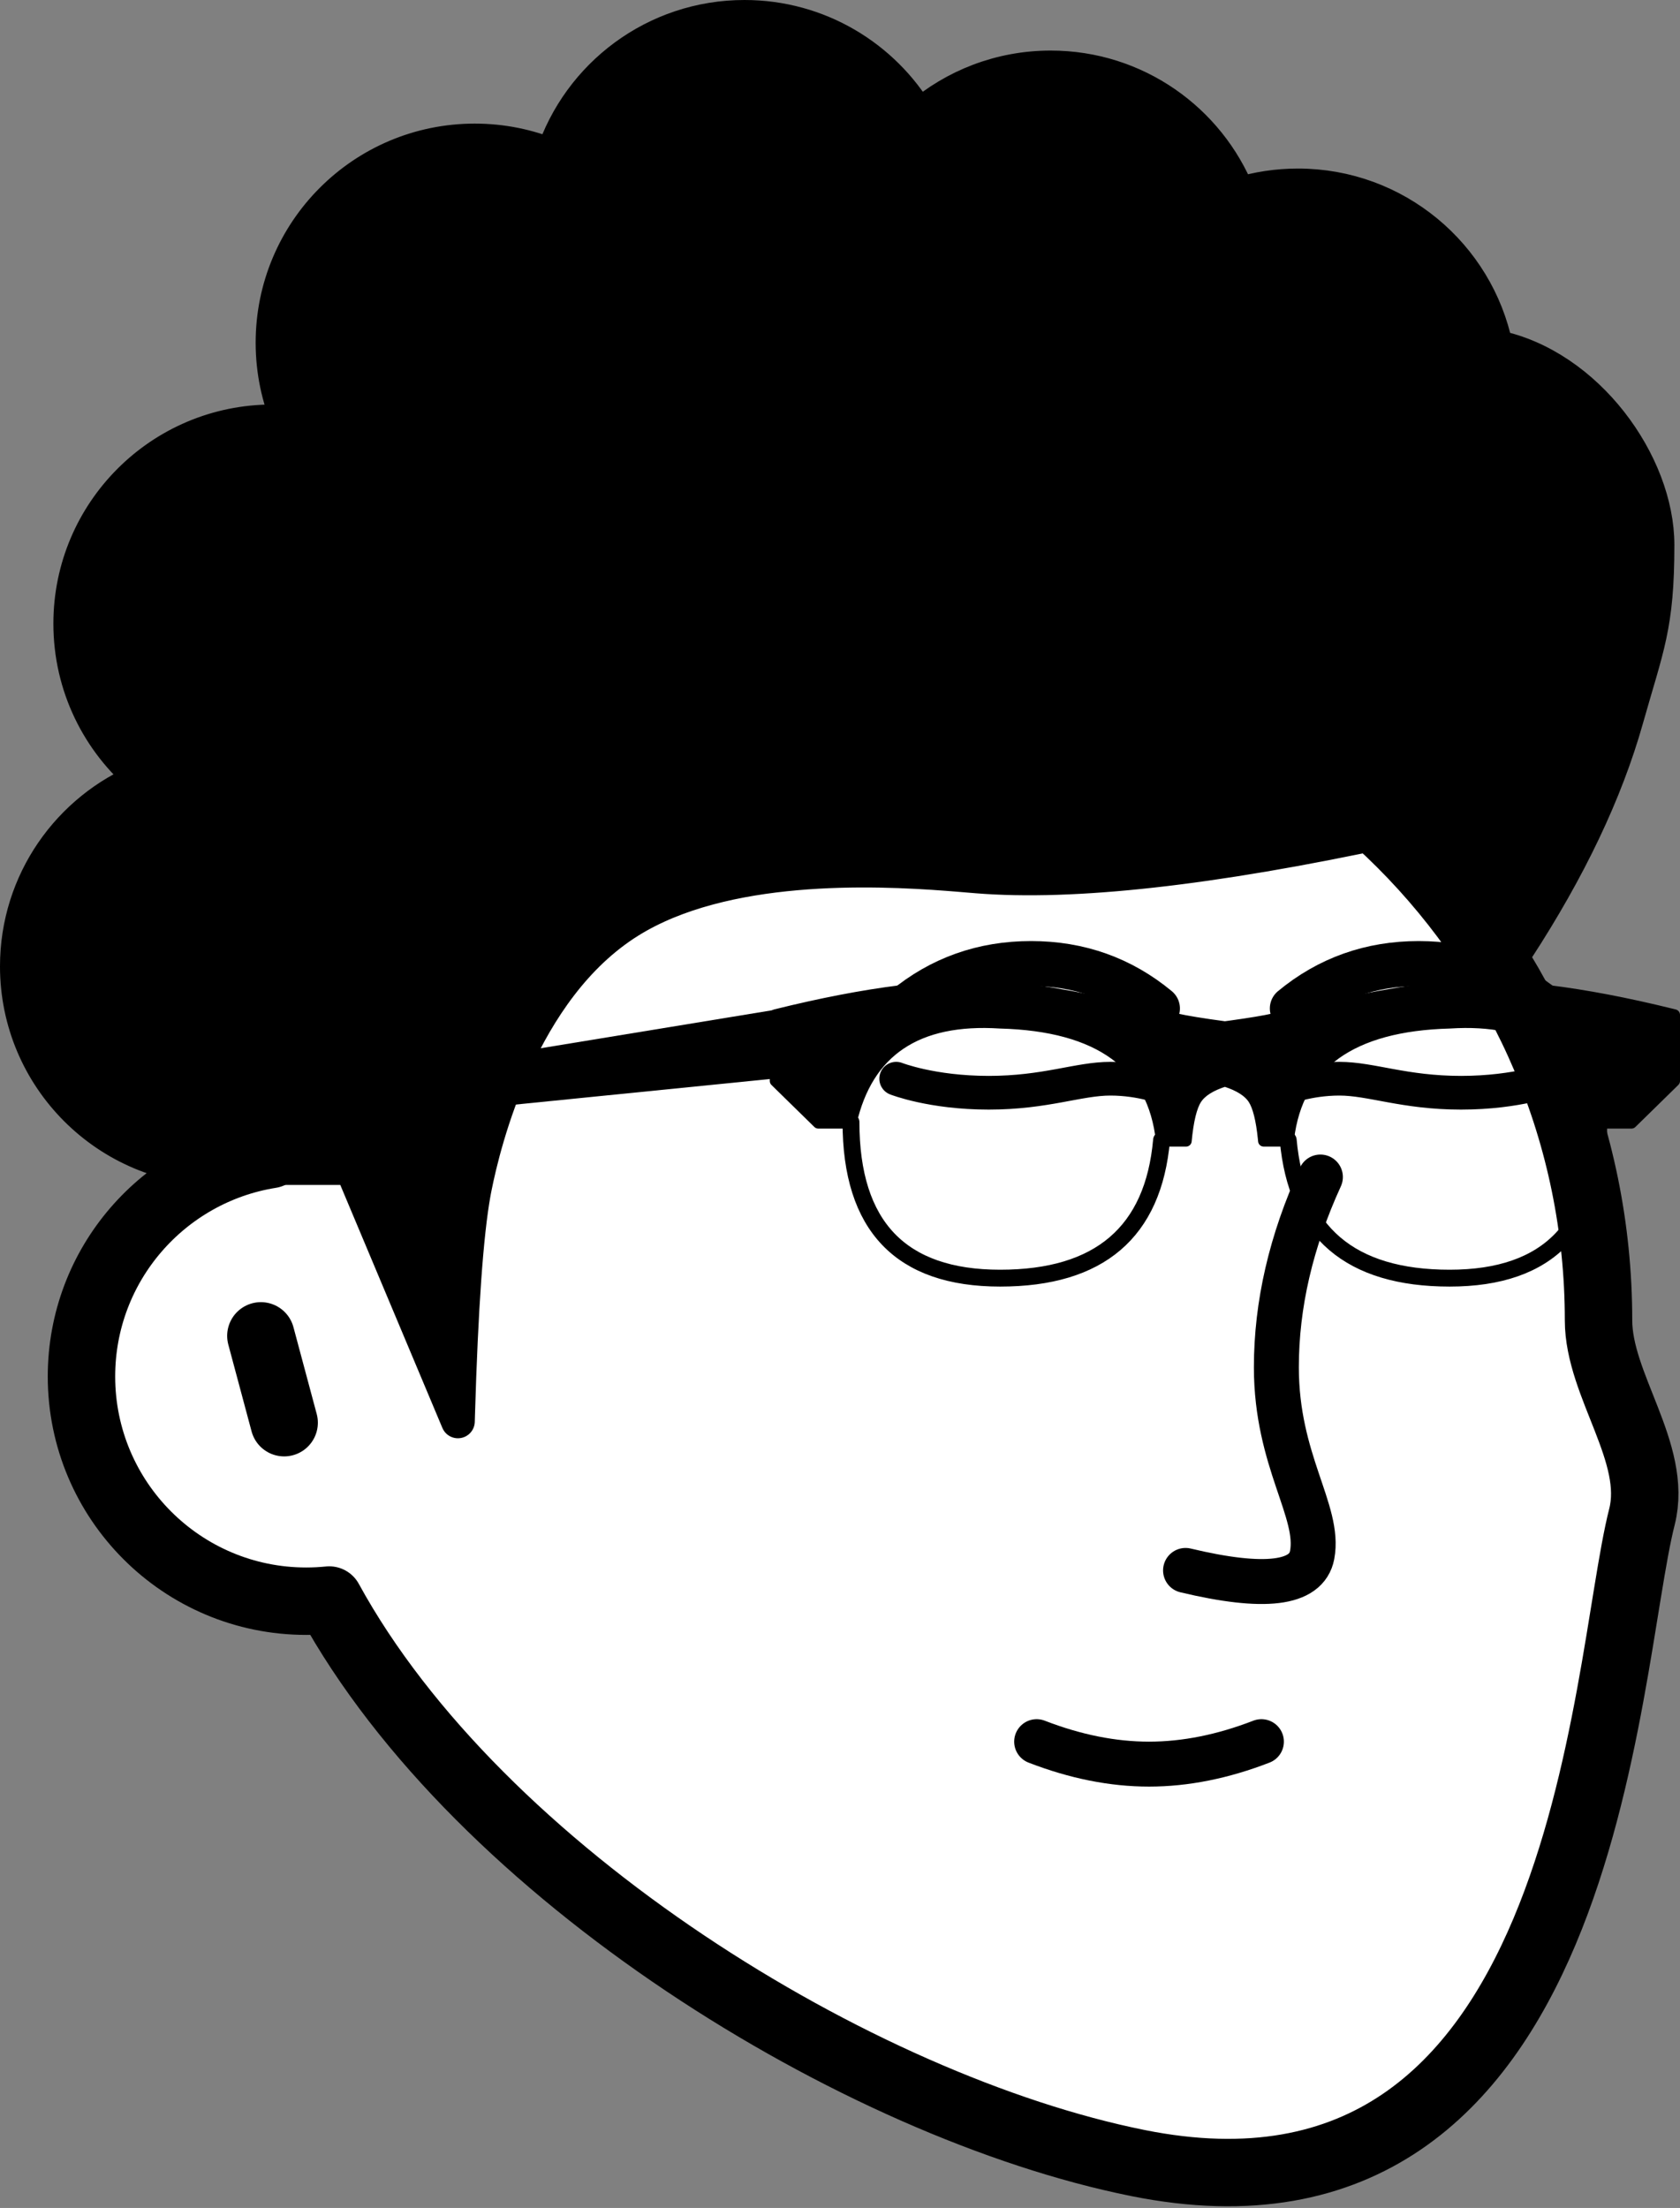
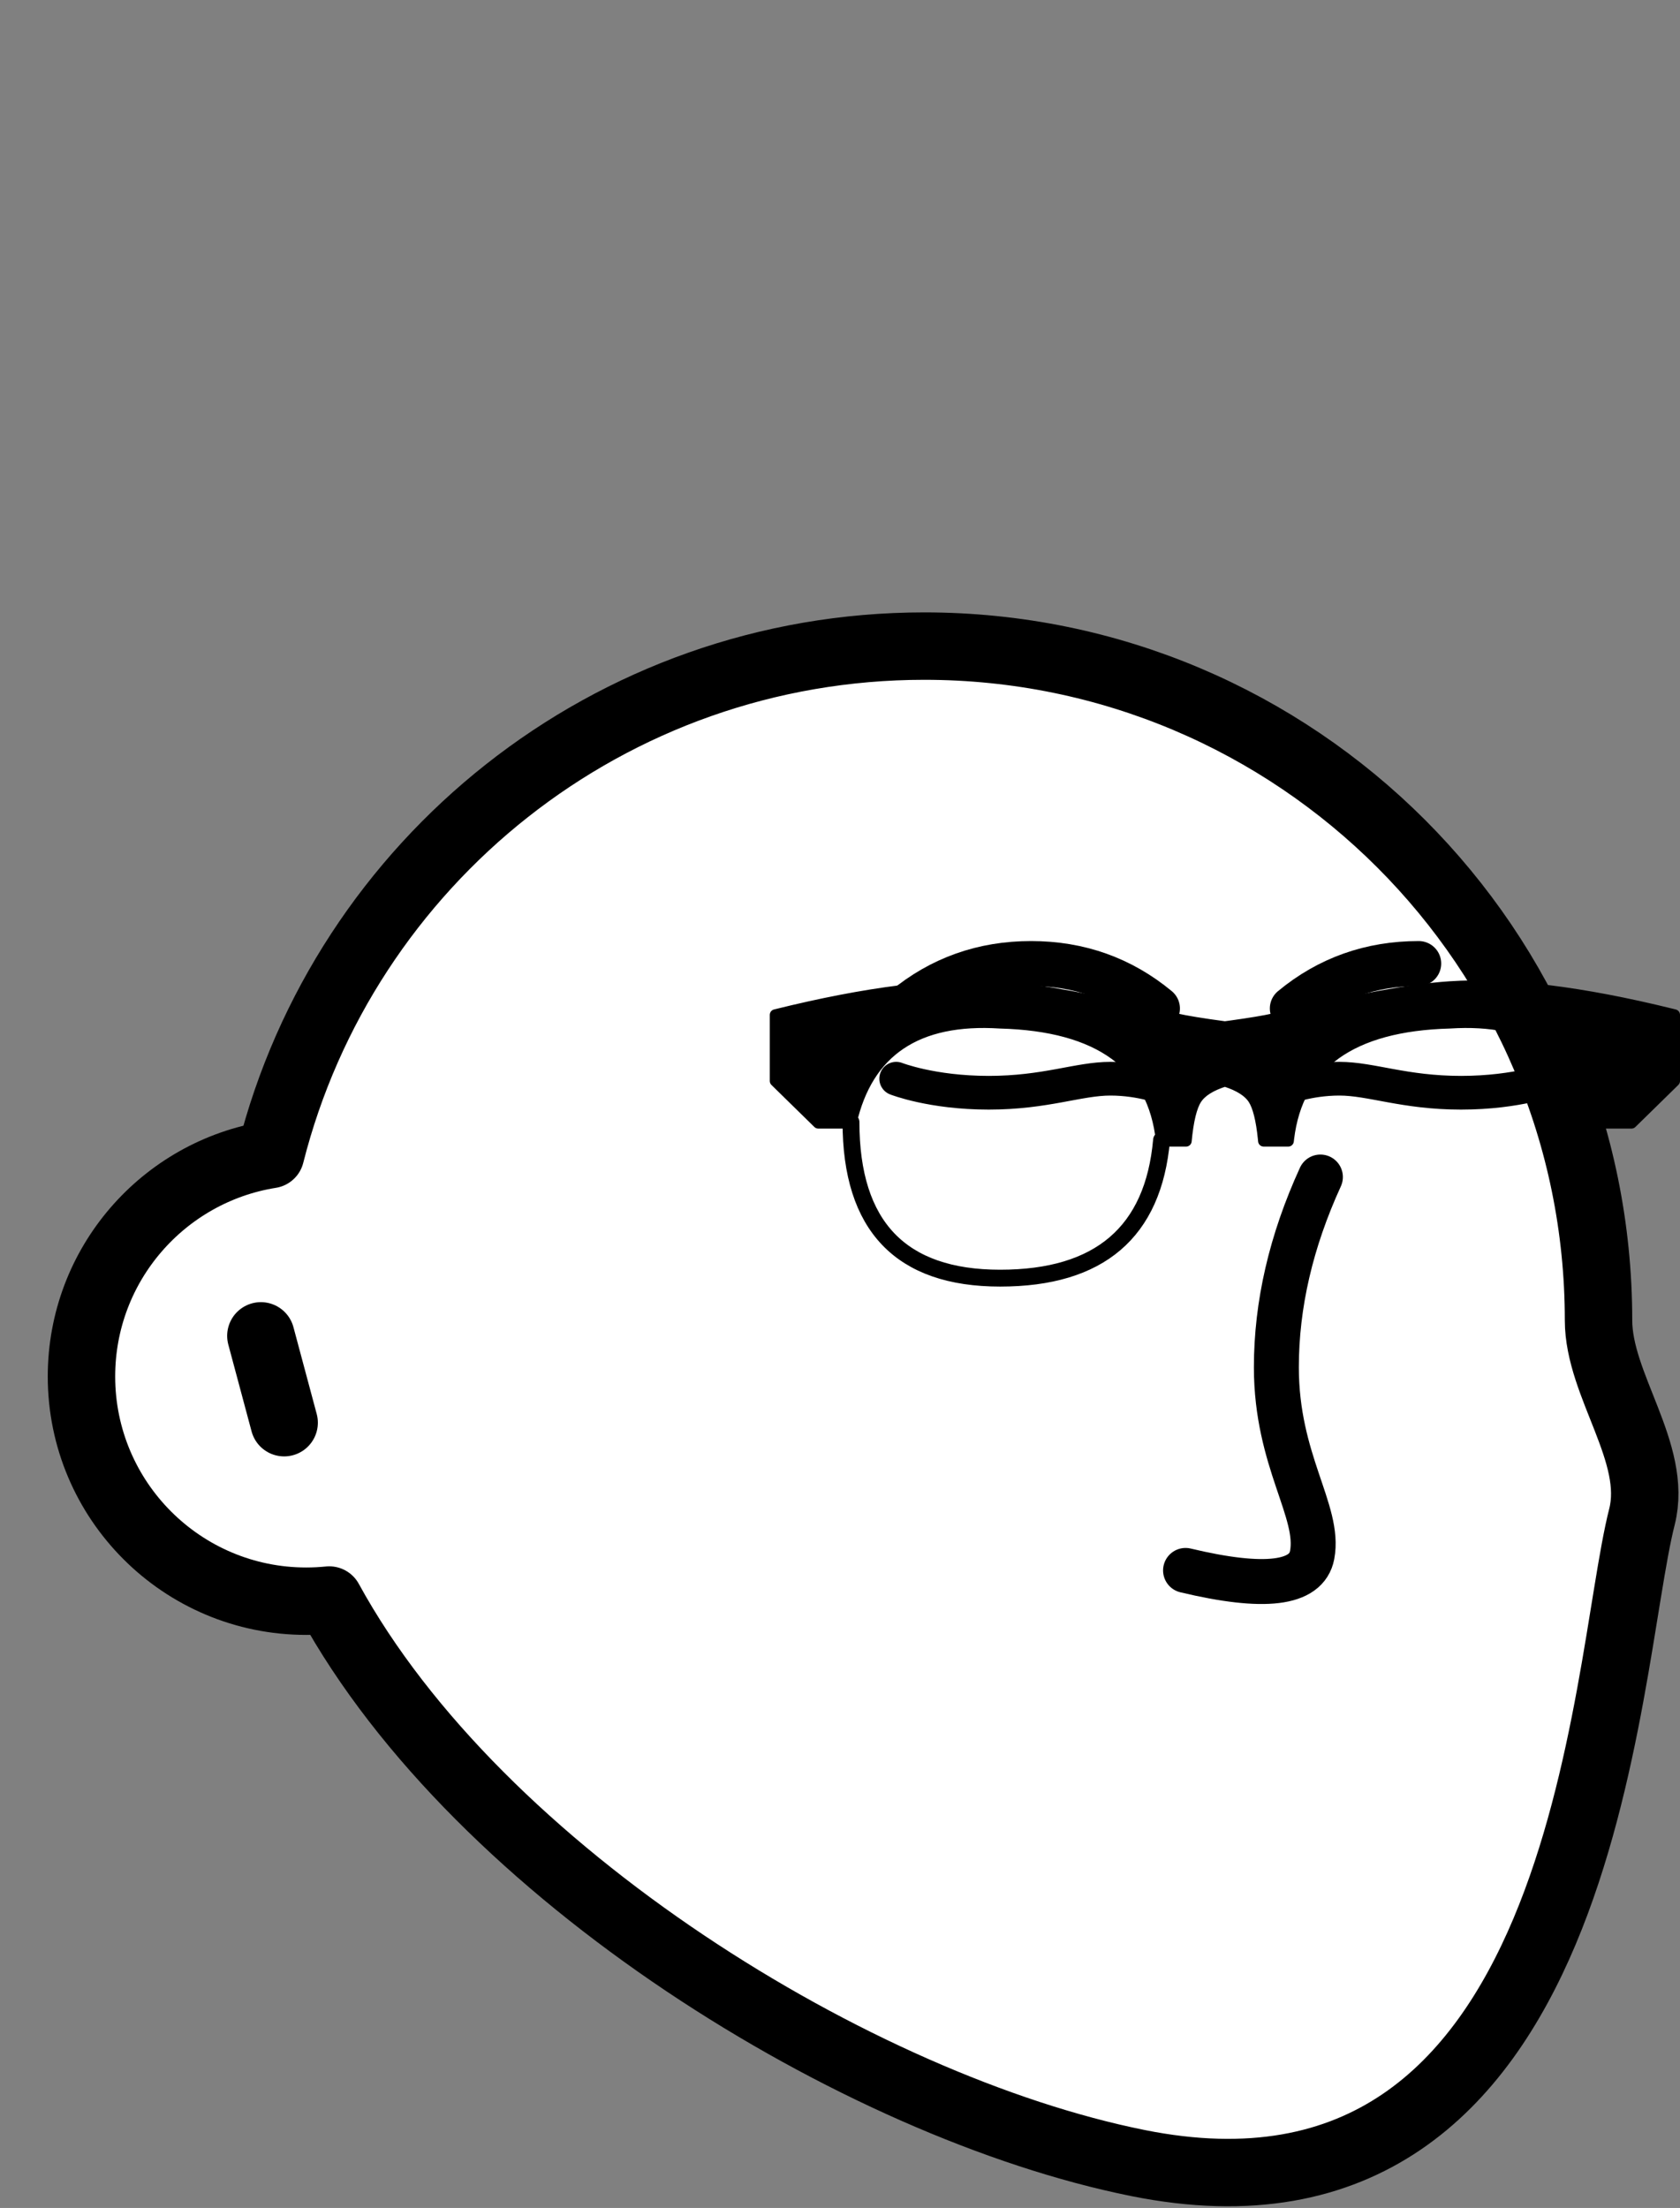
<svg xmlns="http://www.w3.org/2000/svg" width="598" height="786" viewBox="0 0 598 786" fill="none">
  <rect x="0" y="0" width="598" height="786" fill="#808080" stroke="none" />
  <path fill-rule="evenodd" clip-rule="evenodd" d="M329 230C461.548 230 569 337.452 569 470C569 493.16 590.235 517.245 584.453 539.979C570.584 594.518 565.702 802.344 405 770C305.629 750 170.476 667.011 117.19 569.585C114.498 569.86 111.765 570 109 570C64.817 570 29 534.183 29 490C29 450.135 58.159 417.08 96.312 411.001C122.599 306.979 216.81 230 329 230ZM92.859 475.545L101.141 506.455Z" fill="white" />
  <path d="M92.859 475.545L101.141 506.455M329 230C461.548 230 569 337.452 569 470C569 493.16 590.235 517.245 584.453 539.979C570.584 594.518 565.702 802.344 405 770C305.629 750 170.476 667.011 117.19 569.585C114.498 569.86 111.765 570 109 570C64.817 570 29 534.183 29 490C29 450.135 58.159 417.08 96.312 411.001C122.599 306.979 216.81 230 329 230Z" stroke="black" stroke-width="24" stroke-linecap="round" stroke-linejoin="round" />
  <path d="M470 419C459.551 441.836 454.327 464.414 454.327 486.734C454.327 520.214 470 537.992 467.061 553.553C465.102 563.926 450.082 565.757 422 559.044" stroke="black" stroke-width="16" stroke-linecap="round" stroke-linejoin="round" />
-   <path d="M369 620C382.776 625.333 396.109 628 409 628C421.891 628 435.224 625.333 449 620" stroke="black" stroke-width="16" stroke-linecap="round" stroke-linejoin="round" />
  <path d="M457 387.5C457 387.5 465.471 384 476.765 384C488.059 384 499.811 389 520.059 389C540.306 389 553 384 553 384" stroke="black" stroke-width="12" stroke-linecap="round" stroke-linejoin="round" />
  <path d="M415 387.5C415 387.5 406.529 384 395.235 384C383.941 384 372.189 389 351.941 389C331.694 389 319 384 319 384" stroke="black" stroke-width="12" stroke-linecap="round" stroke-linejoin="round" />
  <path d="M322 359C334.889 348.333 349.889 343 367 343C384.111 343 399.111 348.333 412 359" stroke="black" stroke-width="16" stroke-linecap="round" stroke-linejoin="round" />
-   <path d="M460 359C472.889 348.333 487.889 343 505 343C522.111 343 537.111 348.333 550 359" stroke="black" stroke-width="16" stroke-linecap="round" stroke-linejoin="round" />
+   <path d="M460 359C472.889 348.333 487.889 343 505 343" stroke="black" stroke-width="16" stroke-linecap="round" stroke-linejoin="round" />
  <path fill-rule="evenodd" clip-rule="evenodd" d="M425.818 391.211C424.074 393.908 422.862 398.894 422.182 406.17H413.455C410.545 379.101 391.394 365.092 356 364.142C326.424 362.243 308.727 374.115 302.909 399.759H291.273L276 384.8V361.293C308.485 353.22 335.152 349.896 356 351.321C371.225 352.361 389.26 356.138 410.627 360.933L418.545 362.718C422.215 363.547 428.033 364.497 436 365.567L438.074 365.285C444.985 364.329 450.111 363.474 453.455 362.718L462.342 360.715C483.286 356.024 501.005 352.345 516 351.321C536.64 349.91 562.982 353.154 595.027 361.052L596 361.293V384.8L580.727 399.759H569.091C563.273 374.115 545.576 362.243 516 364.142C480.96 365.083 461.839 378.822 458.638 405.362L458.545 406.17H449.818L449.73 405.272C449.036 398.483 447.853 393.796 446.182 391.211C444.483 388.583 441.217 386.487 436.385 384.922L436 384.8C430.956 386.377 427.562 388.514 425.818 391.211Z" fill="black" stroke="black" stroke-width="4" stroke-linecap="round" stroke-linejoin="round" />
  <path d="M302.909 399.438C302.909 436.48 320.606 455 356 455C391.394 455 410.546 438.617 413.455 405.849" stroke="black" stroke-width="6" stroke-linecap="round" stroke-linejoin="round" />
-   <path d="M569.091 399.438C569.091 436.48 551.394 455 516 455C480.606 455 461.454 438.617 458.545 405.849" stroke="black" stroke-width="6" stroke-linecap="round" stroke-linejoin="round" />
-   <path fill-rule="evenodd" clip-rule="evenodd" d="M285 360L90 392L86 401L285 381V360Z" fill="black" stroke="black" stroke-width="4" stroke-linecap="round" stroke-linejoin="round" />
-   <path fill-rule="evenodd" clip-rule="evenodd" d="M265 6C291.414 6 314.505 20.223 327.034 41.428C339.639 30.567 356.053 24 374 24C404.279 24 430.192 42.691 440.832 69.164C447.524 67.107 454.633 66 462 66C496.787 66 525.811 90.67 532.533 123.469C565.002 130.121 590 165 590 194C590 223 586.333 230 579 256C571.667 282 558.667 309.333 540 338L539.488 337.071C535.468 329.857 529.306 320.5 521 309C516.654 302.983 510.184 297.347 505 292C500.288 293.688 497.961 294.835 495 295.579C431.162 309.313 382.06 314.787 347.694 311.999L340.474 311.4L337.294 311.151C310.725 309.138 257.671 306.974 224 328C185.419 352.092 172.287 406.632 169.094 422.53L168.831 423.876L168.67 424.748C166.058 439.223 164.192 465.493 163.071 503.556L163 506L125.117 415.825H84.146L84.124 415.743C82.105 415.913 80.063 416 78 416C38.236 416 6 383.765 6 344C6 313.832 24.554 287.997 50.874 277.285C35.06 264.079 25 244.214 25 222C25 182.235 57.236 150 97 150C98.934 150 100.85 150.076 102.745 150.226C99.046 141.56 97 132.019 97 122C97 82.236 129.235 50 169 50C178.776 50 188.096 51.948 196.595 55.477C206.047 26.744 233.101 6 265 6Z" fill="black" stroke="black" stroke-width="12" stroke-linecap="round" stroke-linejoin="round" />
</svg>